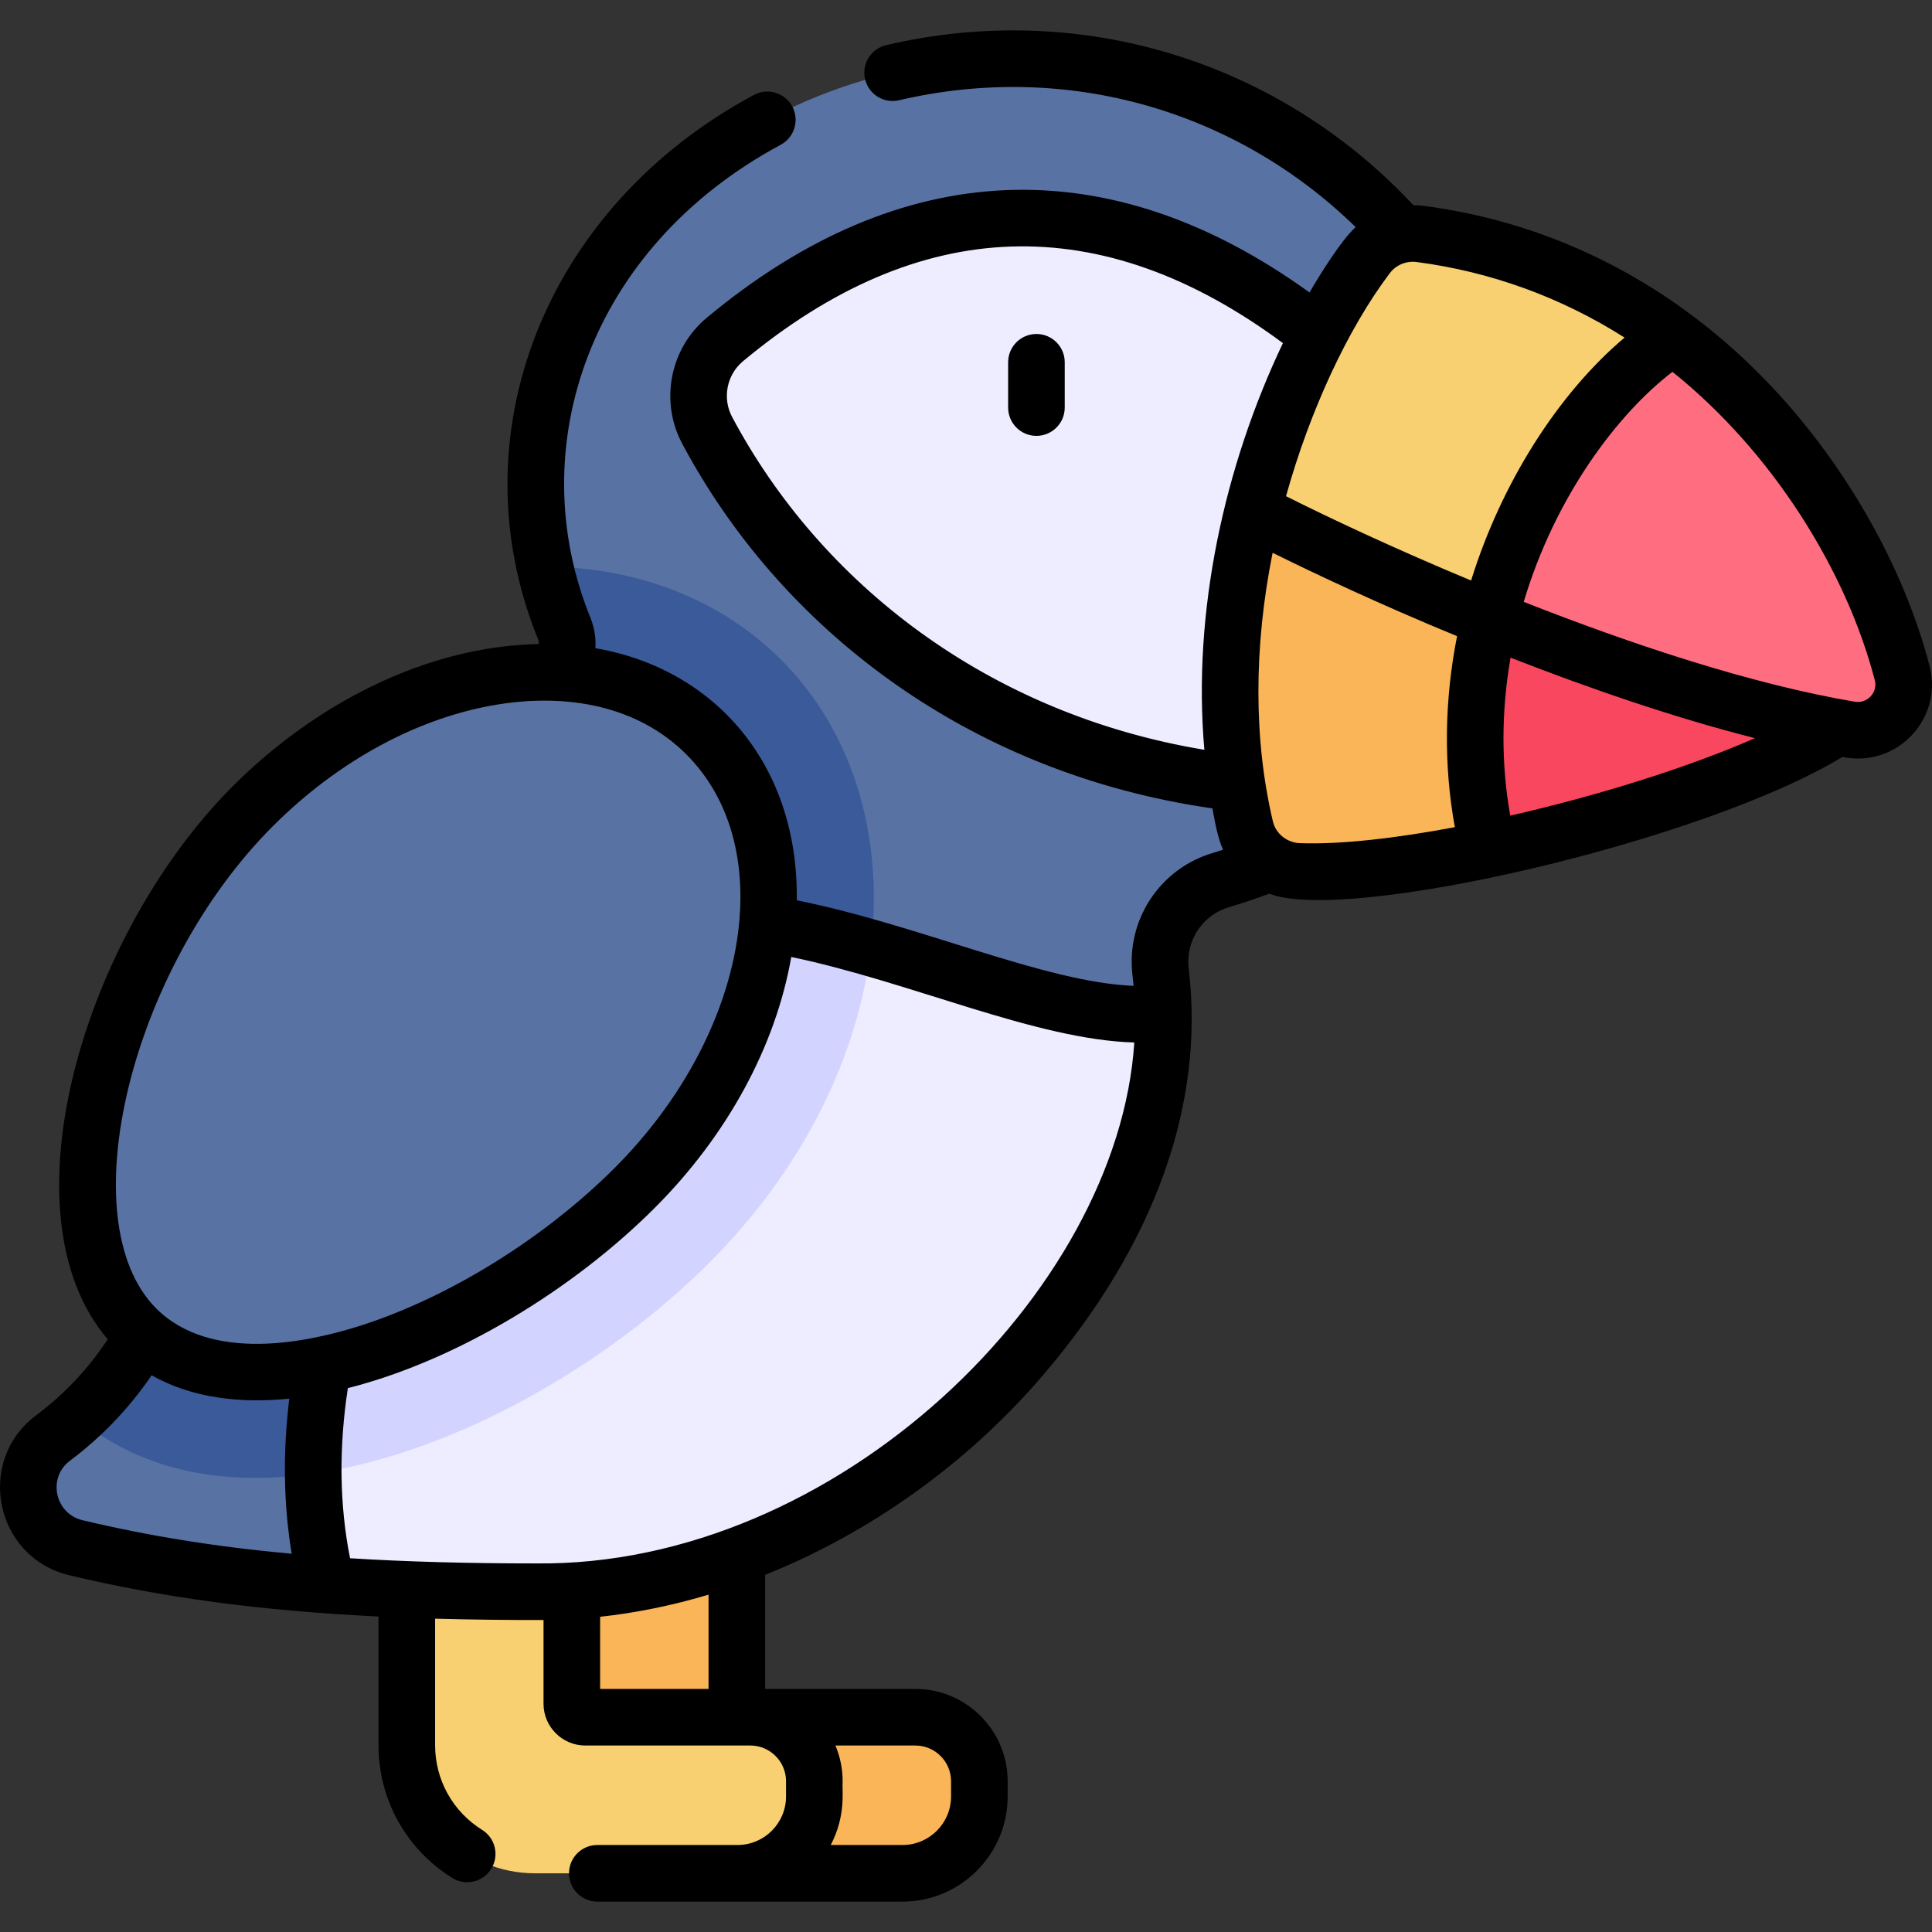
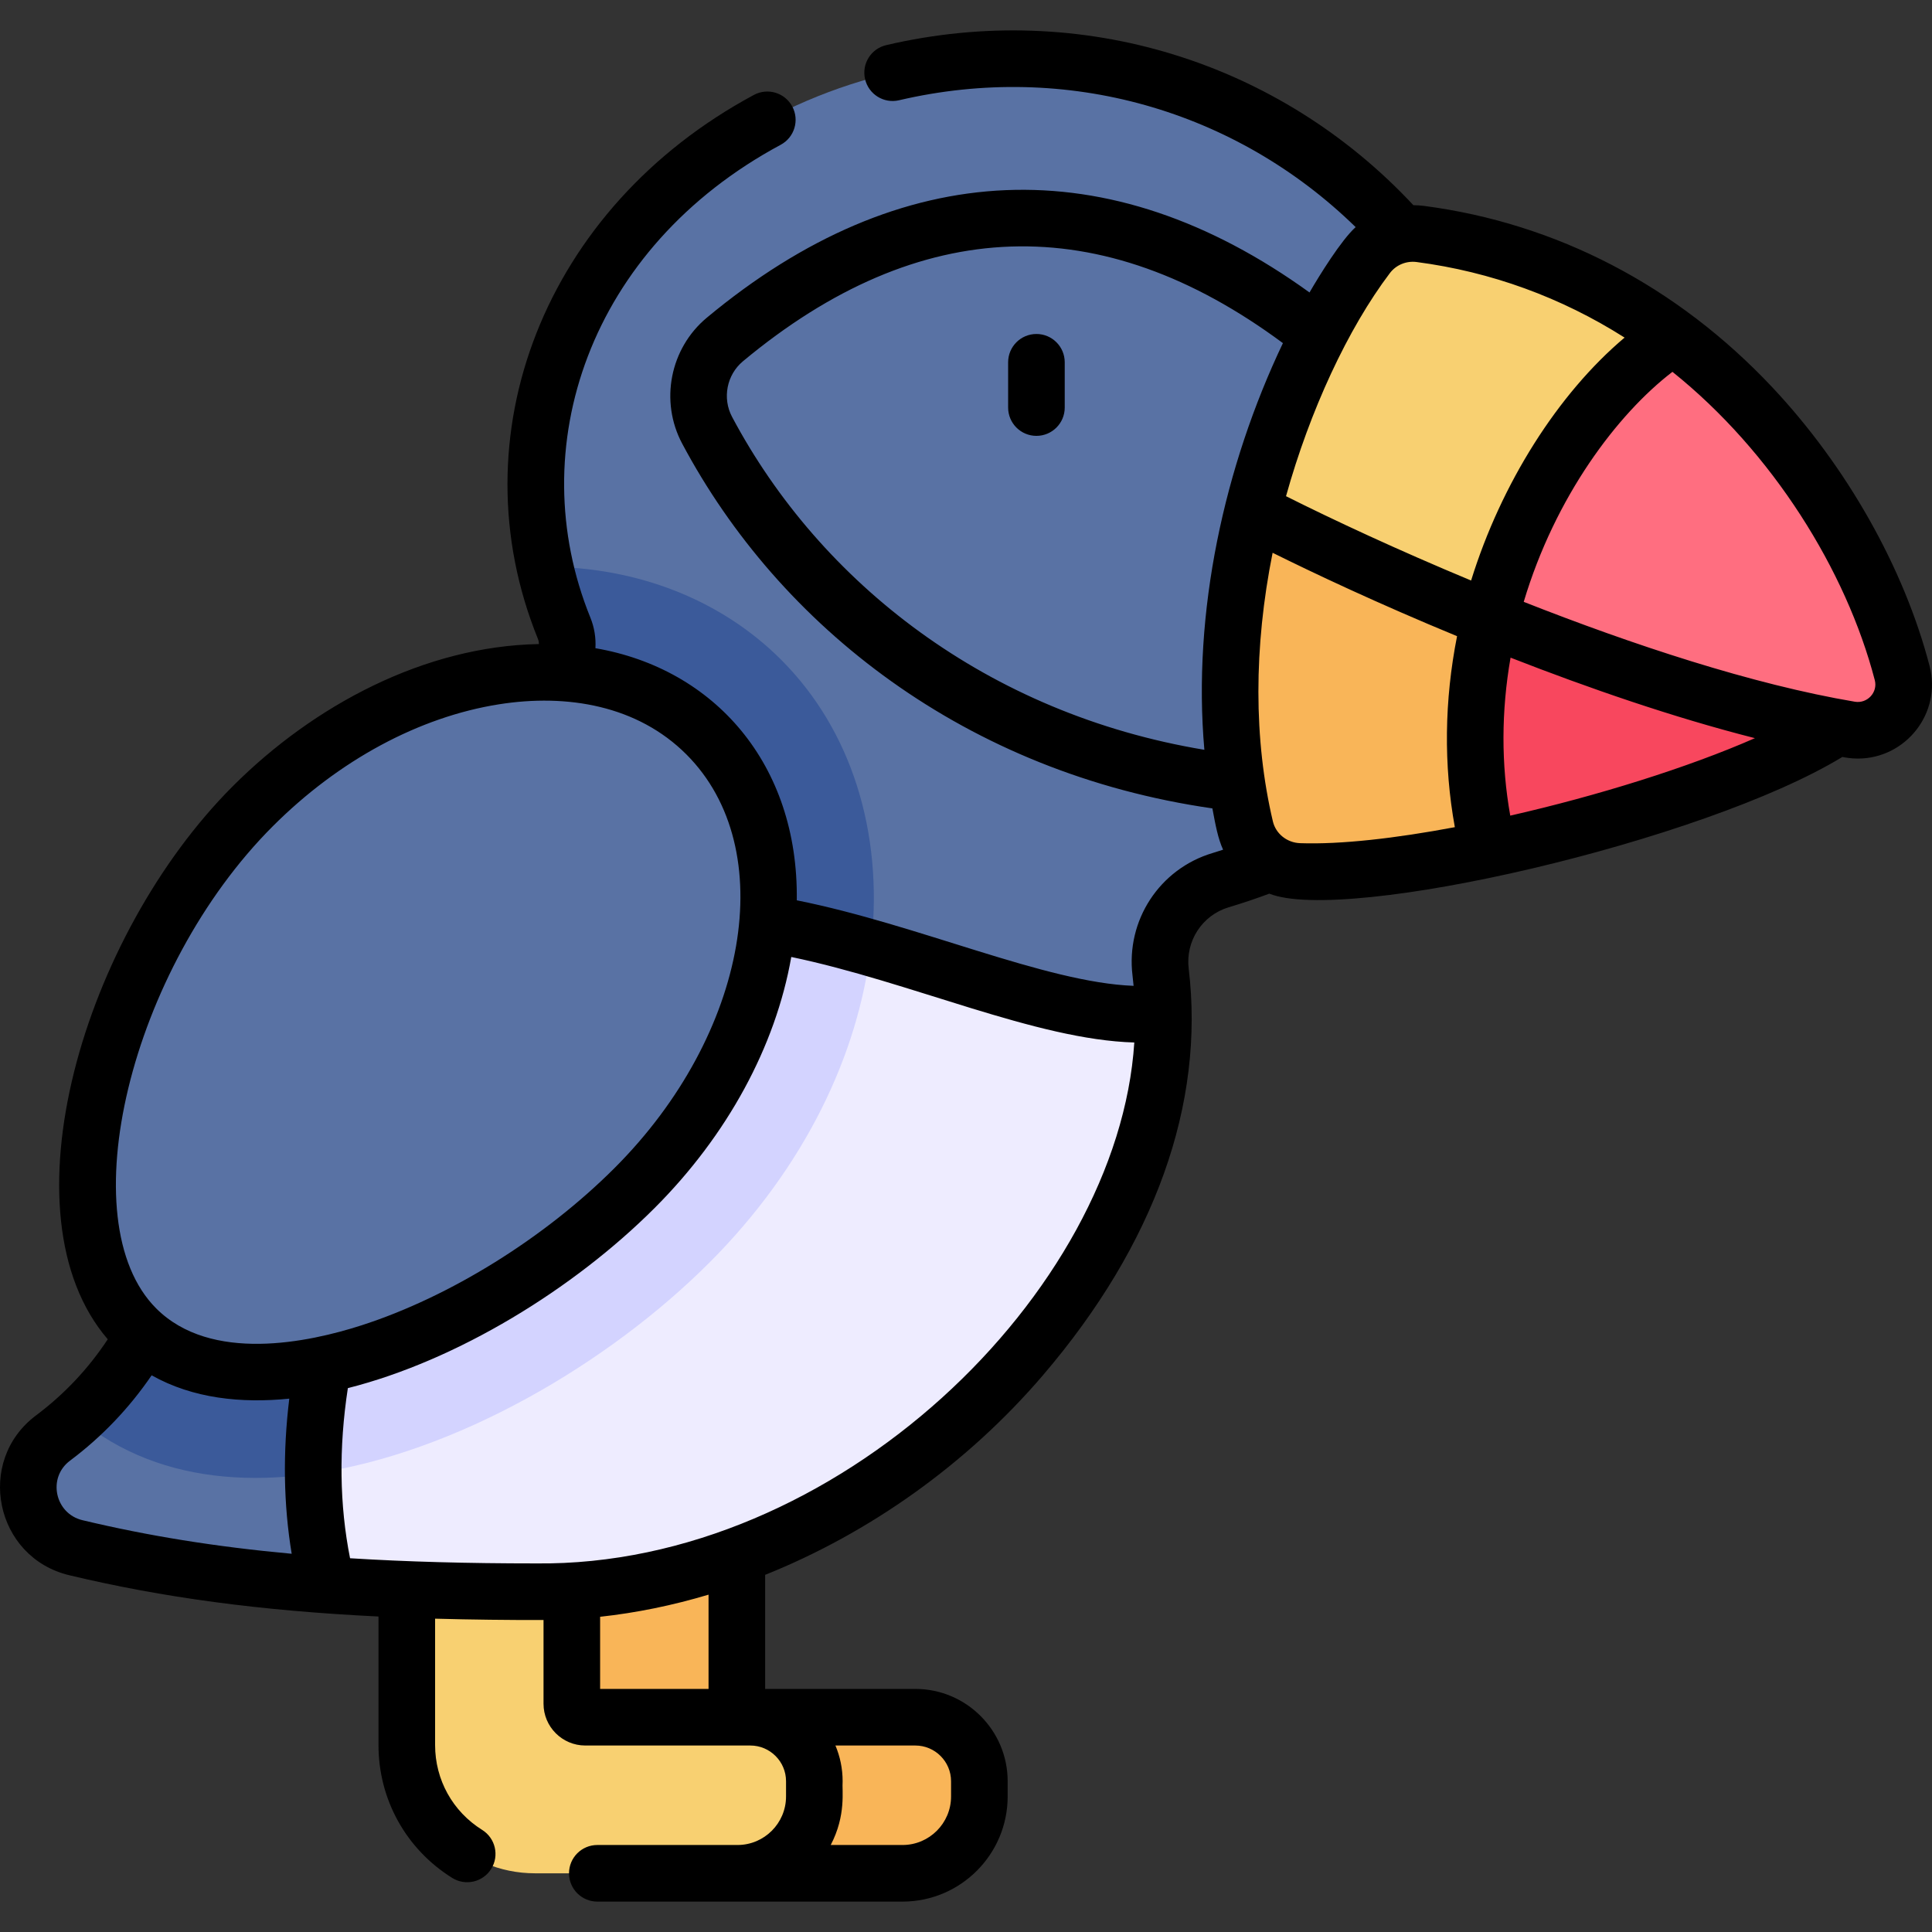
<svg xmlns="http://www.w3.org/2000/svg" id="Capa_1" height="512" viewBox="0 0 512.006 512.006" width="512">
  <rect x="0" y="0" width="512.006" height="512.006" fill="#333333" stroke="none" />
  <g>
    <path d="m195.274 451.519v-81.69h-43.734v92.648c0 18.762 15.21 33.972 33.972 33.972h53.674c11.244 0 20.359-9.115 20.359-20.359v-4.036c0-9.372-7.597-16.969-16.969-16.969h-43.734c-1.971.001-3.568-1.596-3.568-3.566z" fill="#f9b558" />
    <path d="m151.54 451.519v-81.69h-43.735v92.648c0 18.762 15.21 33.972 33.972 33.972h53.674c11.244 0 20.359-9.115 20.359-20.359v-4.036c0-9.372-7.597-16.969-16.969-16.969h-43.734c-1.97.001-3.567-1.596-3.567-3.566z" fill="#f8d071" />
    <path d="m404.007 142.63c0-62.246-57.746-127.069-135.057-127.069-70.105 0-126.937 50.46-126.937 112.706 0 13.415 2.643 26.281 7.489 38.214 2.276 5.604-.308 11.997-5.753 14.631-15.92 7.704-31.206 18.437-44.874 32.105-26.855 26.855-43.833 64.498-48.042 100.148-4.021 31.316-17.339 53.169-36.779 67.732-11.097 8.313-7.442 25.841 6.043 29.065 32.779 7.837 68.992 11.664 121.916 11.664 44.135.506 93.751-21.412 128.694-62.254 28.981-33.874 40.78-69.49 36.867-101.976-1.31-10.878 5.426-21.215 15.925-24.35 45.929-13.709 80.508-45.2 80.508-90.616z" fill="#5972a4" />
    <path d="m144.417 150.187c1.242 5.591 2.949 11.033 5.085 16.294 2.276 5.604-.308 11.996-5.753 14.631-15.92 7.704-31.206 18.437-44.874 32.105-26.855 26.855-43.833 64.498-48.042 100.148-3.557 27.698-14.395 47.982-30.3 62.378 44.797 37.685 124.148 2.186 167.446-41.111 51.937-51.937 56.447-122.382 19.026-159.802-15.855-15.855-38.077-24.6-62.588-24.643z" fill="#3b5a9a" />
    <path d="m308.283 268.504c-44.215 5.089-123.701-53.751-170.3-7.498-32.648 32.405-66.306 99.115-51.318 159.042 16.416 1.188 34.593 1.78 55.348 1.78 44.135.506 93.751-21.412 128.694-62.254 25.771-30.122 37.944-61.62 37.576-91.07z" fill="#eeecff" />
    <path d="m230.784 251.19c-33.385-9.57-67.819-14.981-92.801 9.816-27.354 27.151-55.411 78.384-54.977 129.531 37.648-5.353 78.201-29.134 104.973-55.904 25.398-25.398 39.447-55.22 42.805-83.443z" fill="#d3d3ff" />
-     <path d="m350.701 209.024c-92.61-1.295-142.82-56.505-163.305-95.004-4.323-8.124-2.367-18.165 4.706-24.051 56.408-46.944 112.599-39.912 163.751 4.047z" fill="#eeecff" />
    <path d="m344.276 230.948c35.845 1.27 117.224-20.032 144.371-39.578-51.596-17.566-113.517-45.949-156.626-55.934-6.482 26.117-8.688 55.579-1.99 83.965 1.561 6.621 7.446 11.306 14.245 11.547z" fill="#f9b558" />
    <path d="m396.837 156.612c-6.379 20.941-8.266 44.542-2.386 68.398 36.053-7.511 76.564-20.944 94.196-33.64-29.064-9.894-61.403-23.22-91.81-34.758z" fill="#f8475e" />
    <path d="m362.357 67.849c-11.211 14.806-23.296 39.224-30.336 67.587 35.326 18.305 105.618 49.033 158.288 57.923 8.658 1.461 16.008-6.487 13.798-14.984-11.189-43.019-52.697-106.553-127.707-116.372-5.389-.706-10.762 1.513-14.043 5.846z" fill="#f8d071" />
    <path d="m443.438 89.215c-19.699 12.625-40.257 40.736-48.632 74.81 31.23 12.609 66.109 24.373 95.503 29.335 8.658 1.461 16.008-6.487 13.798-14.984-7.24-27.836-27.179-64.256-60.669-89.161z" fill="#ff6e80" />
    <path d="m168.18 314.834c-38.448 38.448-104.147 65.161-132.087 37.221-27.94-27.94-7.54-99.953 30.908-138.401s92.266-46.966 120.206-19.026c27.939 27.94 19.421 81.758-19.027 120.206z" fill="#5972a4" />
    <path d="m274.668 88.51c-4.142 0-7.5 3.358-7.5 7.5v12c0 4.142 3.358 7.5 7.5 7.5s7.5-3.358 7.5-7.5v-12c0-4.142-3.358-7.5-7.5-7.5zm236.697 87.978c-6.748-25.944-21.953-52.875-41.716-73.888-25.23-26.825-57.139-43.434-92.276-48.034-.937-.123-1.873-.179-2.805-.185-35.393-37.941-87.887-54.53-139.717-42.42-4.034.942-6.54 4.976-5.597 9.009.942 4.034 4.977 6.541 9.009 5.597 44.468-10.388 89.31 2.681 121.003 33.622-3.841 3.453-9.653 12.878-12.228 17.321-53.181-38.395-108.25-36.152-159.733 6.694-9.747 8.111-12.494 22.132-6.53 33.339 25.857 48.595 75.295 87.31 140.522 96.692.851 4.55 1.481 7.962 2.837 10.951-.926.297-1.85.598-2.779.876-14.057 4.196-22.984 17.836-21.227 32.433.111.92.205 1.843.289 2.766-23.468-.89-56.945-16.21-89.259-22.664.483-36.122-21.863-61.405-53.362-66.812.159-2.724-.276-5.494-1.345-8.126-18.232-44.895-.334-98.022 50.445-125.292 3.649-1.959 5.019-6.507 3.059-10.156s-6.508-5.019-10.156-3.059c-55.565 29.84-79.046 90.461-57.247 144.15.192.473.264.937.265 1.383-30.264.552-59.634 16.18-81.12 37.666-39.499 39.5-61.597 113.453-33.142 146.577-5.113 7.753-11.472 14.53-18.997 20.166-16.177 12.118-10.873 37.66 8.795 42.363 24.706 5.907 50.521 9.407 81.952 10.942v34.079c0 14.404 7.303 27.563 19.535 35.2 3.491 2.18 8.126 1.145 10.334-2.39 2.194-3.513 1.124-8.14-2.39-10.334-7.813-4.878-12.478-13.28-12.478-22.476v-33.507c9.268.261 20.092.385 28.735.355v22.192c0 6.103 4.964 11.067 11.066 11.067h43.734c5.221 0 9.469 4.248 9.469 9.469v4.036c0 7.09-5.769 12.859-12.859 12.859h-37.155c-4.142 0-7.5 3.358-7.5 7.5s3.358 7.5 7.5 7.5h80.889c15.361 0 27.859-12.497 27.859-27.859v-4.036c0-13.492-10.977-24.469-24.469-24.469h-39.801v-30.229c27.593-11.061 53.455-29.325 73.631-52.908 29.587-34.582 42.94-71.84 38.615-107.748-.882-7.324 3.586-14.165 10.624-16.267 3.609-1.077 7.207-2.287 10.74-3.603 20.232 8.055 115.026-13.795 151.856-36.222 1.023.176 2.248.423 4.119.423 12.684.001 22.263-12.021 19.006-24.543zm-289.963 286.098h21.173c5.221 0 9.469 4.248 9.469 9.469v4.036c0 7.09-5.768 12.859-12.859 12.859h-19.033c4.144-7.928 2.946-14.48 3.157-16.895.001-3.355-.679-6.555-1.907-9.469zm-149.098-243.628c17.484-17.483 38.761-28.956 59.913-32.304 18.156-2.875 36.746.338 49.686 13.278 24.971 24.971 16.436 74.137-19.026 109.599-18.523 18.523-43.565 34.102-66.987 41.673-14.123 4.565-39.983 10.059-54.493-4.452-23.09-23.09-6.914-89.973 30.907-127.794zm-50.463 183.911c-7.277-1.74-9.347-11.232-3.291-15.769 8.497-6.365 15.729-13.969 21.637-22.626 10.946 6.171 23.83 7.466 36.478 6.185-1.741 14.26-1.529 28.021.637 41.112-20.232-1.854-38.161-4.766-55.461-8.902zm165.934 44.717h-28.735v-19.119c9.594-1.041 19.222-3.014 28.734-5.863v24.982zm-45.762-33.259c-18.109 0-34.33-.441-49.243-1.371-2.811-14.117-3.007-29.237-.583-45.082 29.009-7.347 59.8-26.24 81.297-47.736 19.261-19.261 32.059-42.825 36.214-66.528 31.811 6.628 64.783 21.932 90.908 22.665-4.278 66.219-78.897 138.963-158.593 138.052zm177.162-215.619c-57.449-9.542-101.74-44.198-125.158-88.211-2.642-4.965-1.43-11.174 2.883-14.764 46.77-38.924 94.884-40.527 143.09-4.801-15.529 32.616-24.031 71.322-20.815 107.776zm66.38 20.504c-15.786 2.968-30.32 4.618-41.013 4.241-3.473-.124-6.439-2.498-7.211-5.774-5.111-21.66-5.097-46.099-.071-71.186 10.808 5.358 27.83 13.416 48.882 22.101-3.368 17.003-3.583 34.179-.587 50.618zm-44.743-87.713c6.313-22.676 16.409-44.444 27.524-59.123 1.642-2.169 4.357-3.295 7.091-2.937 19.731 2.583 38.351 9.391 55.108 20.027-17.629 14.859-32.676 38.601-40.673 64.38-19.389-8.069-36.638-16.116-49.05-22.347zm59.426 84.655c-2.428-13.582-2.39-27.756.082-41.869 20.702 8.083 43.136 15.845 64.757 21.336-17.711 7.785-41.743 15.277-64.839 20.533zm91.319-30.19c-27.149-4.583-58.973-15.123-87.748-26.467 8.339-27.92 24.79-49.741 39.412-60.956 26.483 21.211 46.059 52.625 53.627 81.721.835 3.214-1.975 6.262-5.291 5.702z" />
  </g>
</svg>